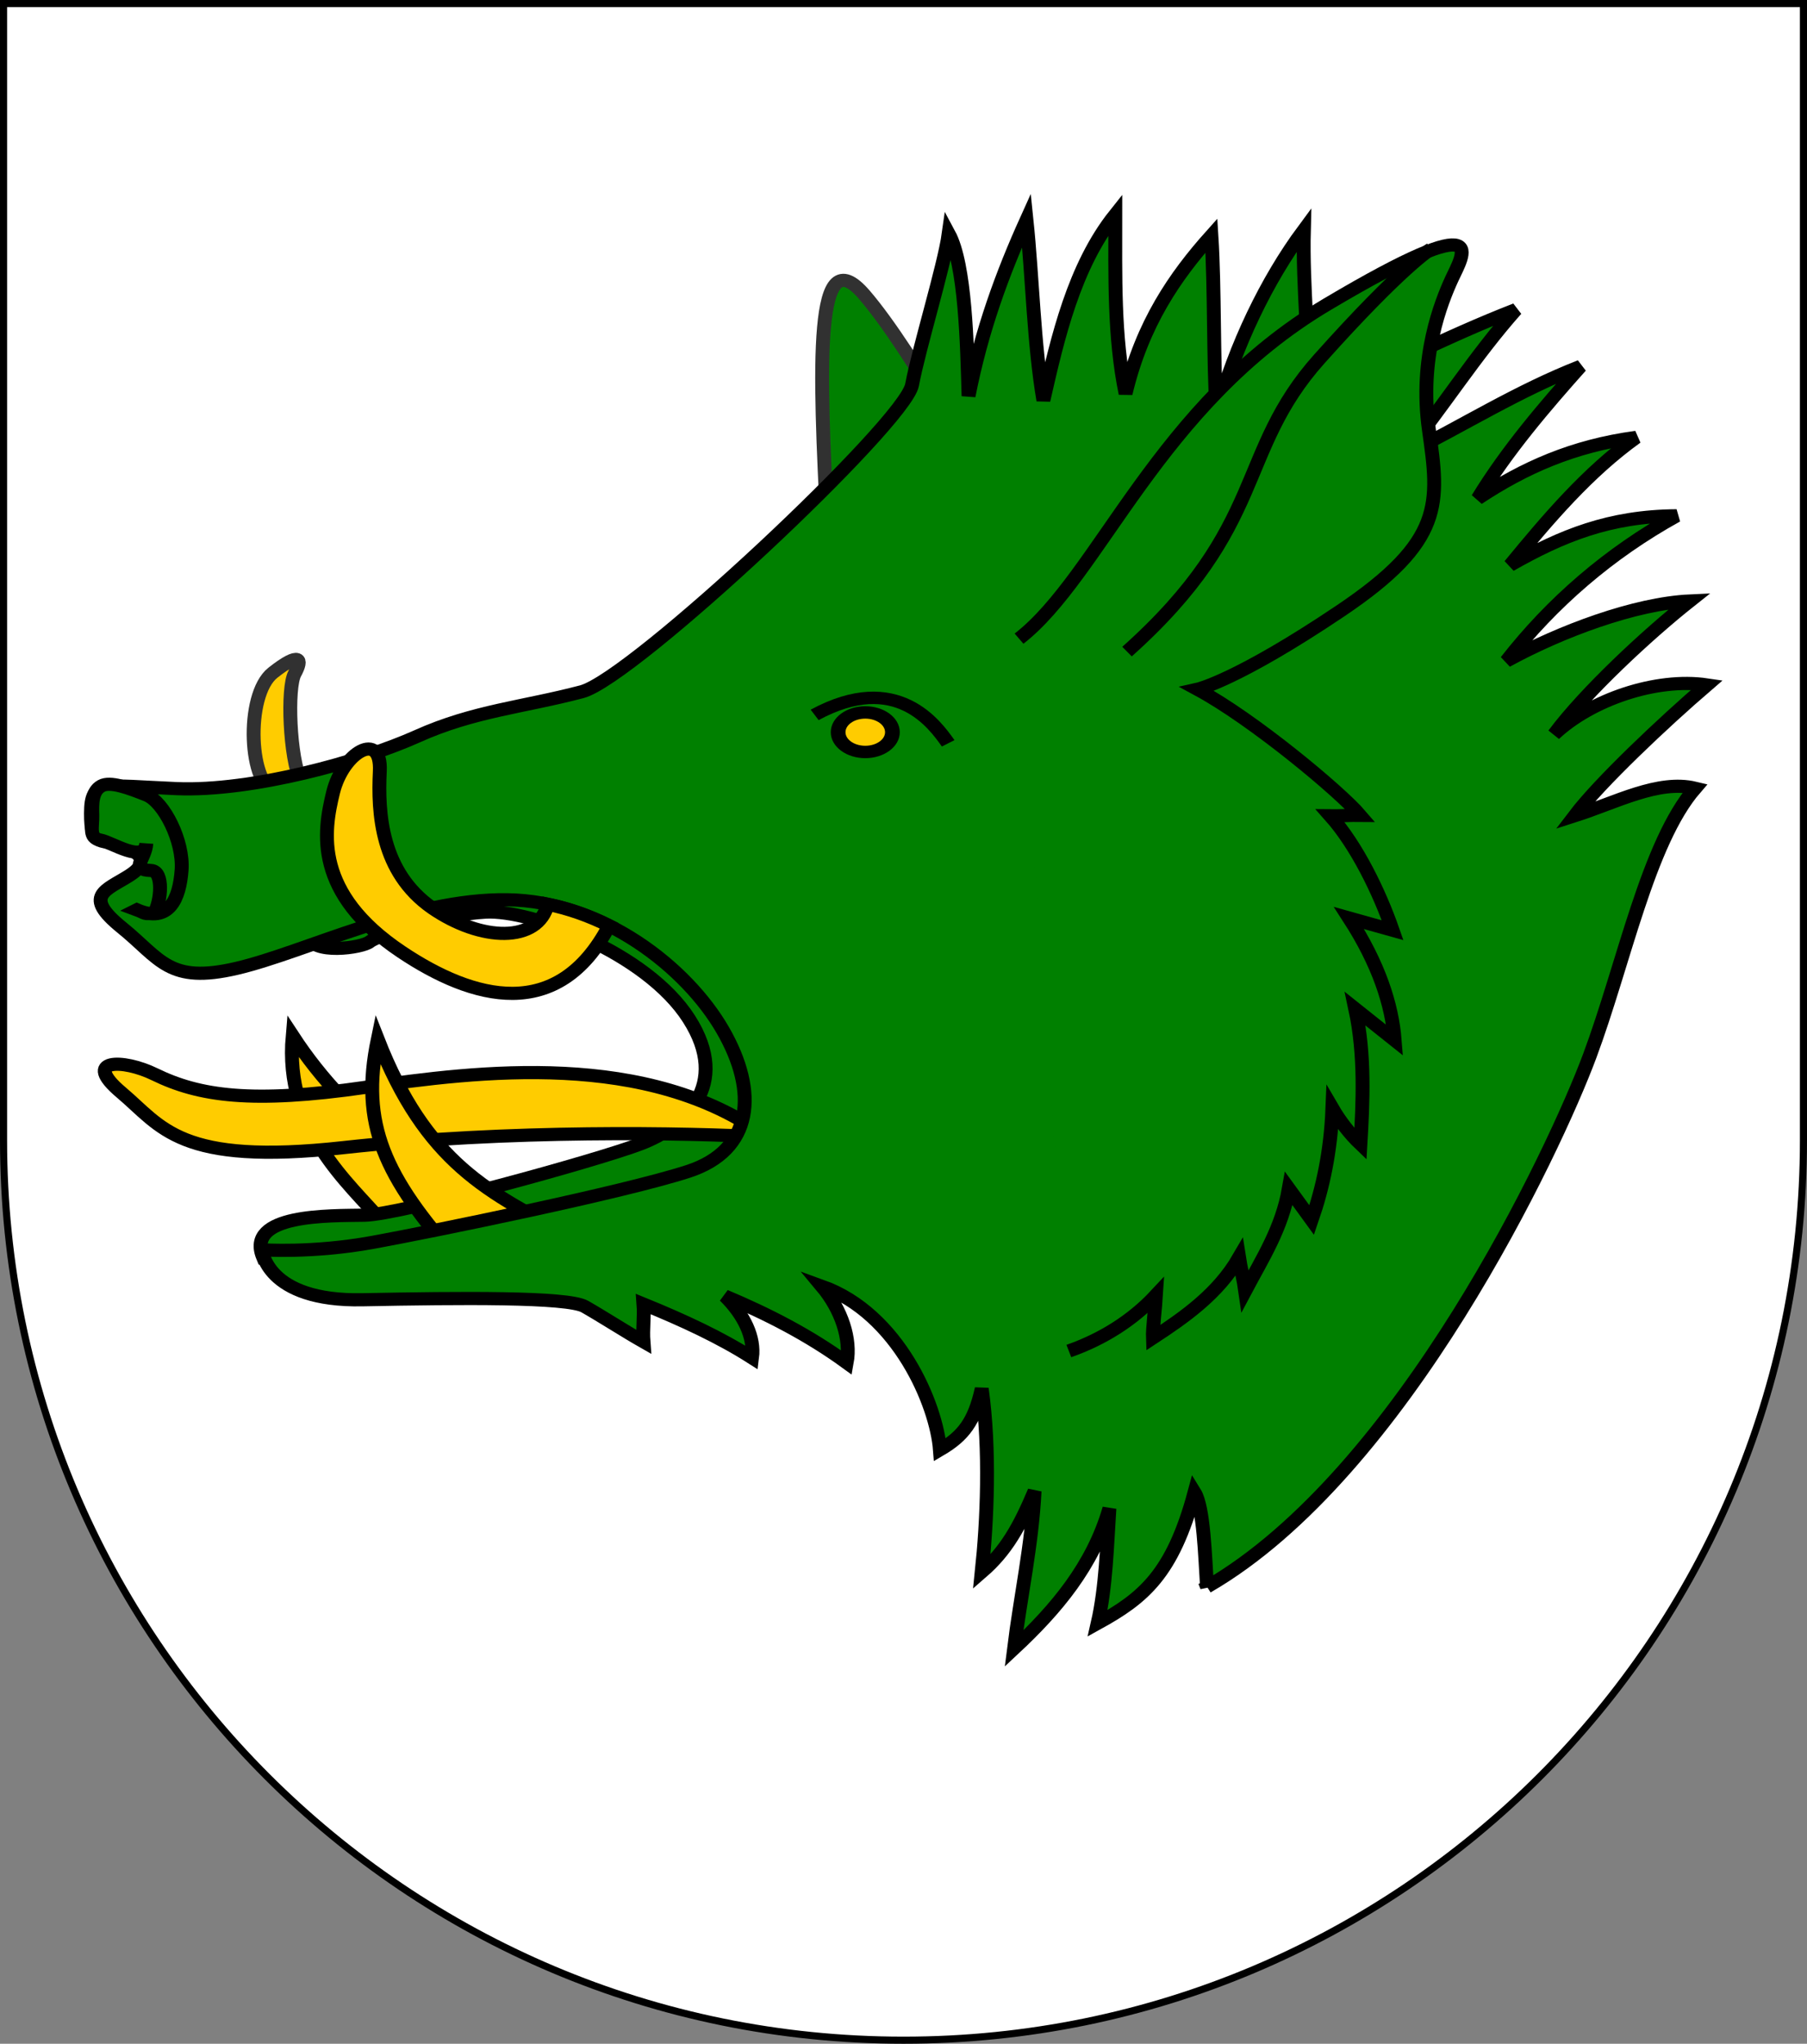
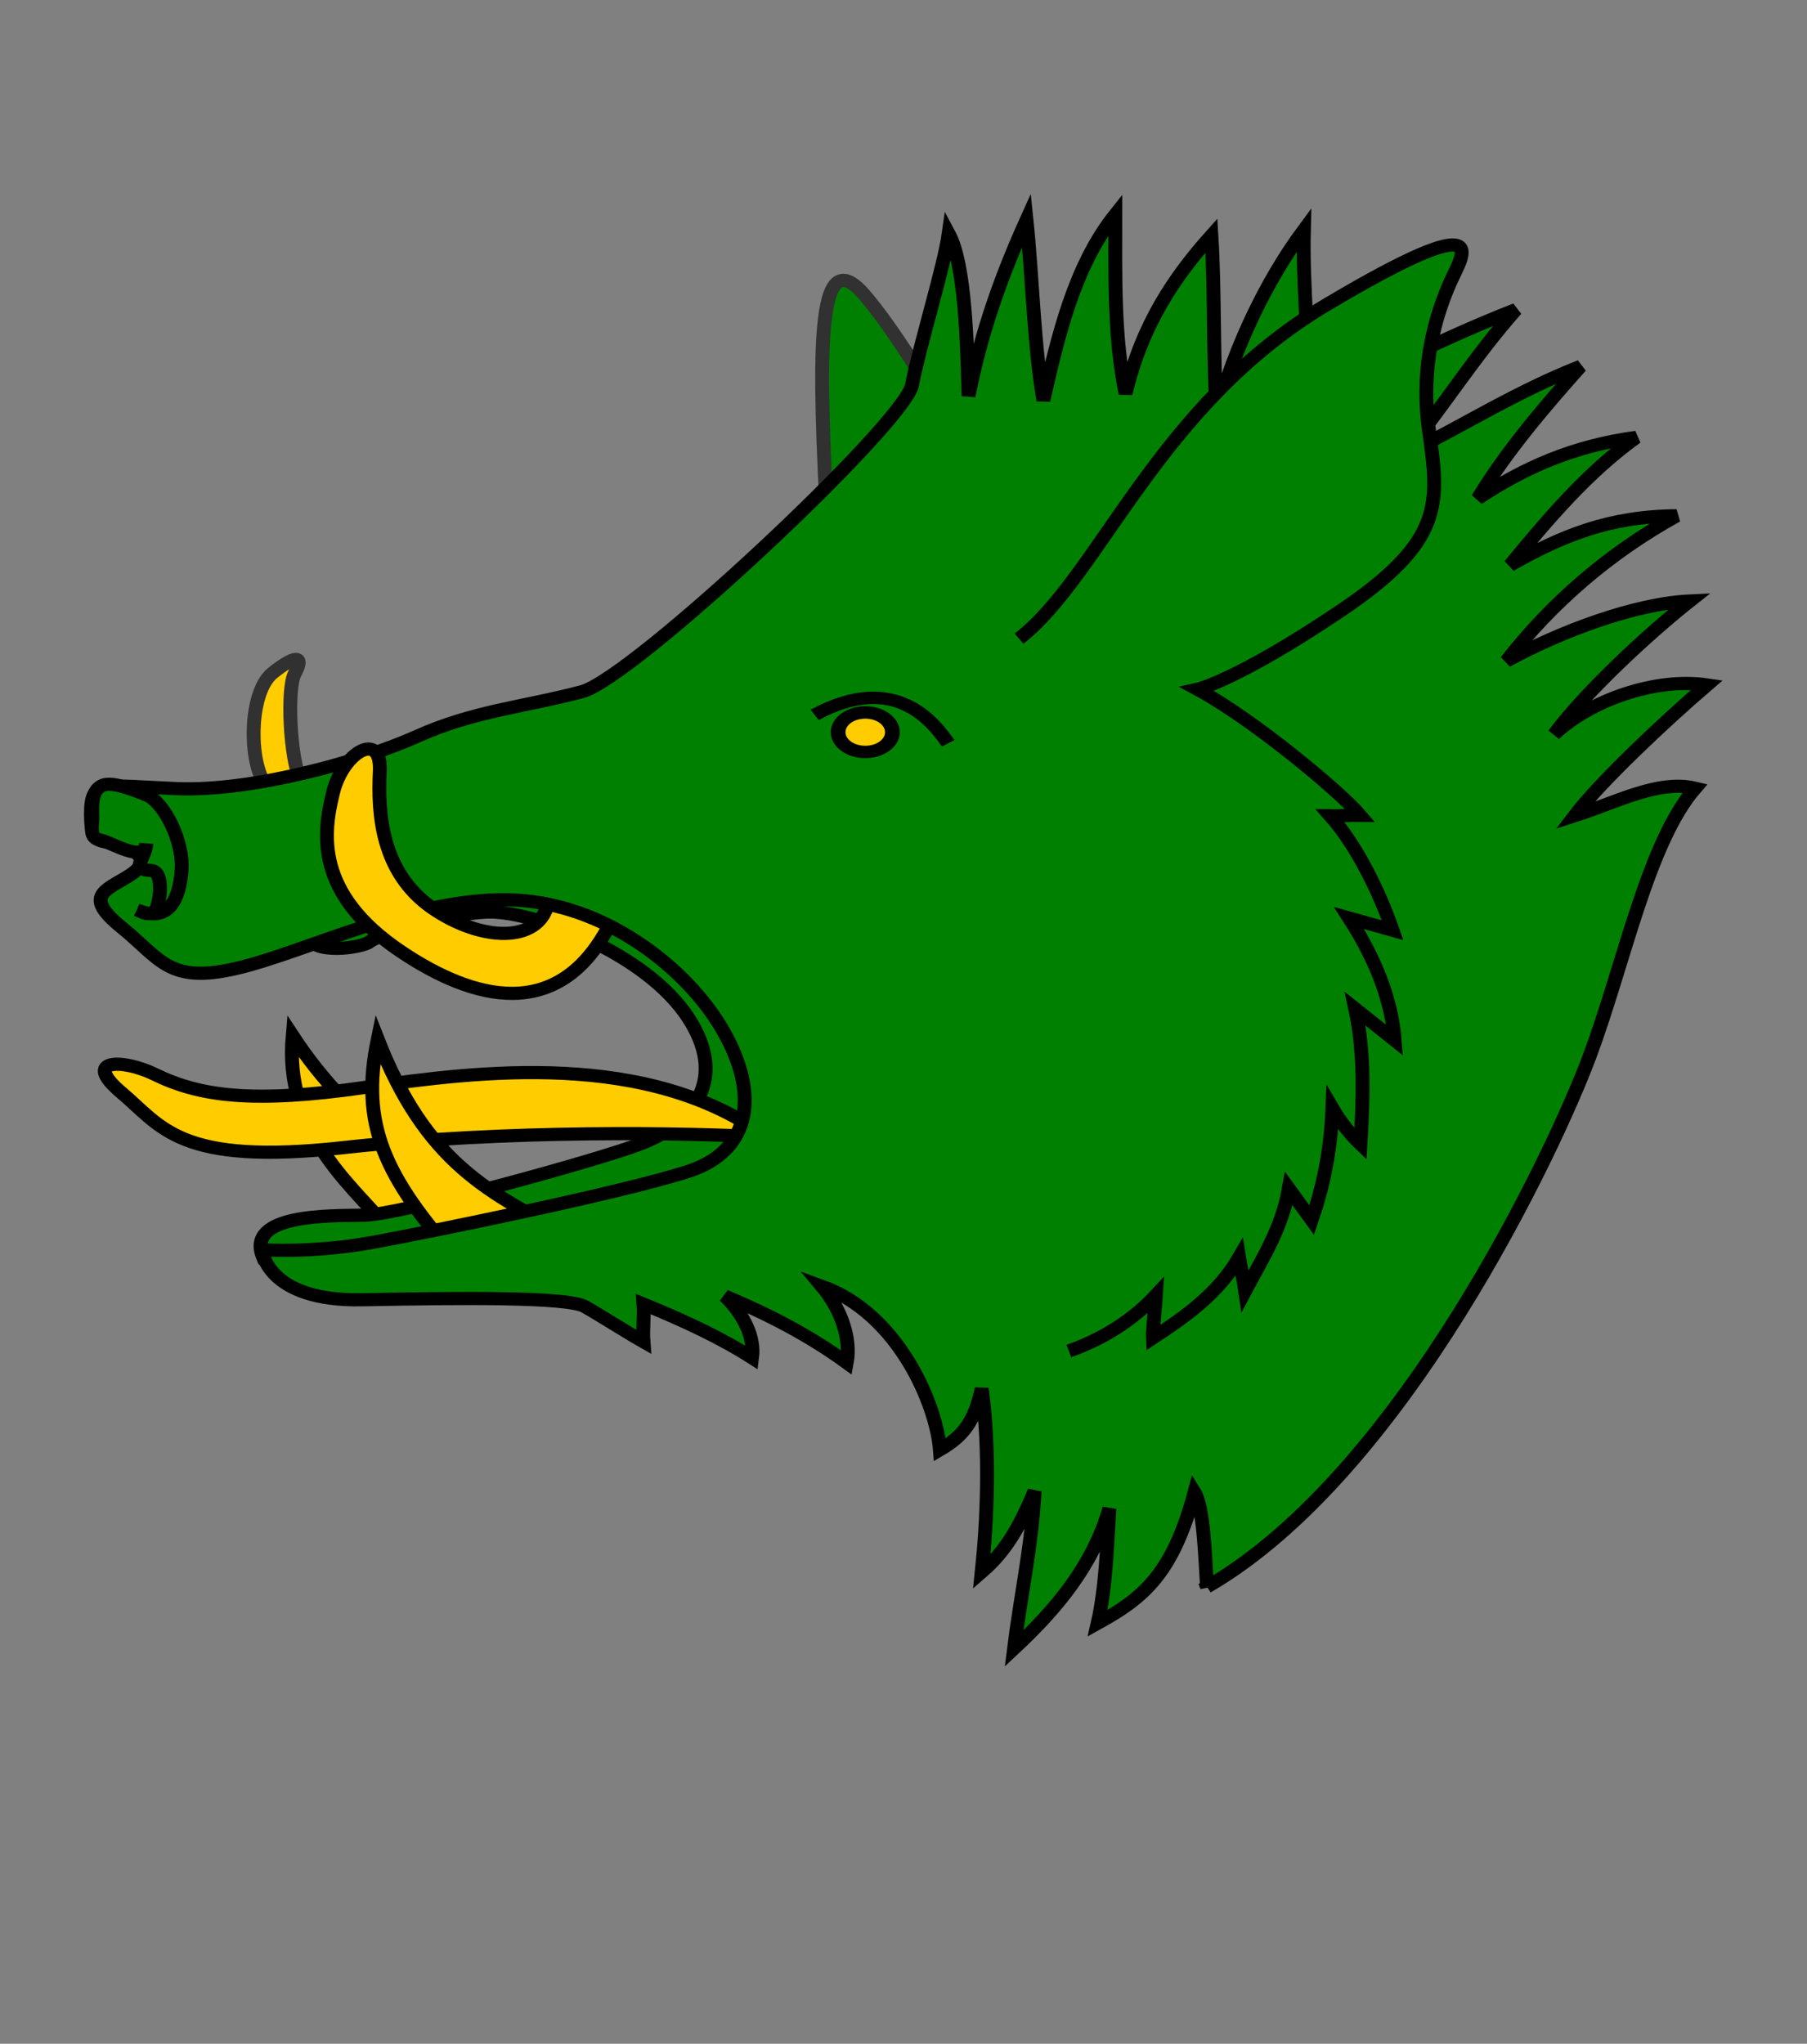
<svg xmlns="http://www.w3.org/2000/svg" xmlns:ns1="http://www.inkscape.org/namespaces/inkscape" xmlns:ns2="http://sodipodi.sourceforge.net/DTD/sodipodi-0.dtd" width="763" height="863" id="svg2" version="1.1" ns1:version="0.92.4 (5da689c313, 2019-01-14)" ns2:docname="Grüne_Eber.svg">
  <rect width="100%" height="100%" fill="#808080" stroke="none" />
  <defs id="defs4">
    <ns1:perspective ns2:type="inkscape:persp3d" ns1:vp_x="0 : 526.18109 : 1" ns1:vp_y="0 : 1000 : 0" ns1:vp_z="744.09448 : 526.18109 : 1" ns1:persp3d-origin="372.04724 : 350.78739 : 1" id="perspective10" />
    <ns1:perspective id="perspective2828" ns1:persp3d-origin="0.5 : 0.33333333 : 1" ns1:vp_z="1 : 0.5 : 1" ns1:vp_y="0 : 1000 : 0" ns1:vp_x="0 : 0.5 : 1" ns2:type="inkscape:persp3d" />
    <ns1:perspective id="perspective2828-7" ns1:persp3d-origin="0.5 : 0.33333333 : 1" ns1:vp_z="1 : 0.5 : 1" ns1:vp_y="0 : 1000 : 0" ns1:vp_x="0 : 0.5 : 1" ns2:type="inkscape:persp3d" />
    <ns1:perspective id="perspective3640" ns1:persp3d-origin="0.5 : 0.33333333 : 1" ns1:vp_z="1 : 0.5 : 1" ns1:vp_y="0 : 1000 : 0" ns1:vp_x="0 : 0.5 : 1" ns2:type="inkscape:persp3d" />
    <ns1:perspective id="perspective3670" ns1:persp3d-origin="0.5 : 0.33333333 : 1" ns1:vp_z="1 : 0.5 : 1" ns1:vp_y="0 : 1000 : 0" ns1:vp_x="0 : 0.5 : 1" ns2:type="inkscape:persp3d" />
    <ns1:perspective id="perspective3693" ns1:persp3d-origin="0.5 : 0.33333333 : 1" ns1:vp_z="1 : 0.5 : 1" ns1:vp_y="0 : 1000 : 0" ns1:vp_x="0 : 0.5 : 1" ns2:type="inkscape:persp3d" />
    <ns1:perspective id="perspective3720" ns1:persp3d-origin="0.5 : 0.33333333 : 1" ns1:vp_z="1 : 0.5 : 1" ns1:vp_y="0 : 1000 : 0" ns1:vp_x="0 : 0.5 : 1" ns2:type="inkscape:persp3d" />
    <ns1:perspective id="perspective3747" ns1:persp3d-origin="0.5 : 0.33333333 : 1" ns1:vp_z="1 : 0.5 : 1" ns1:vp_y="0 : 1000 : 0" ns1:vp_x="0 : 0.5 : 1" ns2:type="inkscape:persp3d" />
    <ns1:perspective id="perspective3763" ns1:persp3d-origin="0.5 : 0.33333333 : 1" ns1:vp_z="1 : 0.5 : 1" ns1:vp_y="0 : 1000 : 0" ns1:vp_x="0 : 0.5 : 1" ns2:type="inkscape:persp3d" />
    <ns1:perspective id="perspective3792" ns1:persp3d-origin="0.5 : 0.33333333 : 1" ns1:vp_z="1 : 0.5 : 1" ns1:vp_y="0 : 1000 : 0" ns1:vp_x="0 : 0.5 : 1" ns2:type="inkscape:persp3d" />
    <ns1:perspective id="perspective3814" ns1:persp3d-origin="0.5 : 0.33333333 : 1" ns1:vp_z="1 : 0.5 : 1" ns1:vp_y="0 : 1000 : 0" ns1:vp_x="0 : 0.5 : 1" ns2:type="inkscape:persp3d" />
    <ns1:perspective id="perspective3841" ns1:persp3d-origin="0.5 : 0.33333333 : 1" ns1:vp_z="1 : 0.5 : 1" ns1:vp_y="0 : 1000 : 0" ns1:vp_x="0 : 0.5 : 1" ns2:type="inkscape:persp3d" />
    <ns1:perspective id="perspective3841-5" ns1:persp3d-origin="0.5 : 0.33333333 : 1" ns1:vp_z="1 : 0.5 : 1" ns1:vp_y="0 : 1000 : 0" ns1:vp_x="0 : 0.5 : 1" ns2:type="inkscape:persp3d" />
    <ns1:perspective id="perspective3872" ns1:persp3d-origin="0.5 : 0.33333333 : 1" ns1:vp_z="1 : 0.5 : 1" ns1:vp_y="0 : 1000 : 0" ns1:vp_x="0 : 0.5 : 1" ns2:type="inkscape:persp3d" />
    <ns1:perspective id="perspective3898" ns1:persp3d-origin="0.5 : 0.33333333 : 1" ns1:vp_z="1 : 0.5 : 1" ns1:vp_y="0 : 1000 : 0" ns1:vp_x="0 : 0.5 : 1" ns2:type="inkscape:persp3d" />
    <ns1:perspective id="perspective3920" ns1:persp3d-origin="0.5 : 0.33333333 : 1" ns1:vp_z="1 : 0.5 : 1" ns1:vp_y="0 : 1000 : 0" ns1:vp_x="0 : 0.5 : 1" ns2:type="inkscape:persp3d" />
    <ns1:perspective id="perspective2860" ns1:persp3d-origin="0.5 : 0.33333333 : 1" ns1:vp_z="1 : 0.5 : 1" ns1:vp_y="0 : 1000 : 0" ns1:vp_x="0 : 0.5 : 1" ns2:type="inkscape:persp3d" />
    <ns1:perspective id="perspective3672" ns1:persp3d-origin="0.5 : 0.33333333 : 1" ns1:vp_z="1 : 0.5 : 1" ns1:vp_y="0 : 1000 : 0" ns1:vp_x="0 : 0.5 : 1" ns2:type="inkscape:persp3d" />
    <ns1:perspective id="perspective3695" ns1:persp3d-origin="0.5 : 0.33333333 : 1" ns1:vp_z="1 : 0.5 : 1" ns1:vp_y="0 : 1000 : 0" ns1:vp_x="0 : 0.5 : 1" ns2:type="inkscape:persp3d" />
    <ns1:perspective id="perspective3261" ns1:persp3d-origin="0.5 : 0.33333333 : 1" ns1:vp_z="1 : 0.5 : 1" ns1:vp_y="0 : 1000 : 0" ns1:vp_x="0 : 0.5 : 1" ns2:type="inkscape:persp3d" />
    <ns1:perspective id="perspective2828-1" ns1:persp3d-origin="0.5 : 0.33333333 : 1" ns1:vp_z="1 : 0.5 : 1" ns1:vp_y="0 : 1000 : 0" ns1:vp_x="0 : 0.5 : 1" ns2:type="inkscape:persp3d" />
    <ns1:perspective id="perspective3652" ns1:persp3d-origin="0.5 : 0.33333333 : 1" ns1:vp_z="1 : 0.5 : 1" ns1:vp_y="0 : 1000 : 0" ns1:vp_x="0 : 0.5 : 1" ns2:type="inkscape:persp3d" />
    <ns1:perspective id="perspective3652-2" ns1:persp3d-origin="0.5 : 0.33333333 : 1" ns1:vp_z="1 : 0.5 : 1" ns1:vp_y="0 : 1000 : 0" ns1:vp_x="0 : 0.5 : 1" ns2:type="inkscape:persp3d" />
    <ns1:perspective id="perspective3652-5" ns1:persp3d-origin="0.5 : 0.33333333 : 1" ns1:vp_z="1 : 0.5 : 1" ns1:vp_y="0 : 1000 : 0" ns1:vp_x="0 : 0.5 : 1" ns2:type="inkscape:persp3d" />
    <ns1:perspective id="perspective3727" ns1:persp3d-origin="0.5 : 0.33333333 : 1" ns1:vp_z="1 : 0.5 : 1" ns1:vp_y="0 : 1000 : 0" ns1:vp_x="0 : 0.5 : 1" ns2:type="inkscape:persp3d" />
    <ns1:perspective id="perspective3843" ns1:persp3d-origin="0.5 : 0.33333333 : 1" ns1:vp_z="1 : 0.5 : 1" ns1:vp_y="0 : 1000 : 0" ns1:vp_x="0 : 0.5 : 1" ns2:type="inkscape:persp3d" />
    <ns1:perspective id="perspective3970" ns1:persp3d-origin="0.5 : 0.33333333 : 1" ns1:vp_z="1 : 0.5 : 1" ns1:vp_y="0 : 1000 : 0" ns1:vp_x="0 : 0.5 : 1" ns2:type="inkscape:persp3d" />
    <ns1:perspective id="perspective4007" ns1:persp3d-origin="0.5 : 0.33333333 : 1" ns1:vp_z="1 : 0.5 : 1" ns1:vp_y="0 : 1000 : 0" ns1:vp_x="0 : 0.5 : 1" ns2:type="inkscape:persp3d" />
    <ns1:perspective id="perspective4062" ns1:persp3d-origin="0.5 : 0.33333333 : 1" ns1:vp_z="1 : 0.5 : 1" ns1:vp_y="0 : 1000 : 0" ns1:vp_x="0 : 0.5 : 1" ns2:type="inkscape:persp3d" />
    <ns1:perspective id="perspective4153" ns1:persp3d-origin="0.5 : 0.33333333 : 1" ns1:vp_z="1 : 0.5 : 1" ns1:vp_y="0 : 1000 : 0" ns1:vp_x="0 : 0.5 : 1" ns2:type="inkscape:persp3d" />
    <ns1:perspective id="perspective4316" ns1:persp3d-origin="0.5 : 0.33333333 : 1" ns1:vp_z="1 : 0.5 : 1" ns1:vp_y="0 : 1000 : 0" ns1:vp_x="0 : 0.5 : 1" ns2:type="inkscape:persp3d" />
    <ns1:perspective id="perspective4316-9" ns1:persp3d-origin="0.5 : 0.33333333 : 1" ns1:vp_z="1 : 0.5 : 1" ns1:vp_y="0 : 1000 : 0" ns1:vp_x="0 : 0.5 : 1" ns2:type="inkscape:persp3d" />
    <ns1:perspective id="perspective2898" ns1:persp3d-origin="0.5 : 0.33333333 : 1" ns1:vp_z="1 : 0.5 : 1" ns1:vp_y="0 : 1000 : 0" ns1:vp_x="0 : 0.5 : 1" ns2:type="inkscape:persp3d" />
    <ns1:perspective id="perspective3337" ns1:persp3d-origin="0.5 : 0.33333333 : 1" ns1:vp_z="1 : 0.5 : 1" ns1:vp_y="0 : 1000 : 0" ns1:vp_x="0 : 0.5 : 1" ns2:type="inkscape:persp3d" />
    <ns1:perspective id="perspective3373" ns1:persp3d-origin="0.5 : 0.33333333 : 1" ns1:vp_z="1 : 0.5 : 1" ns1:vp_y="0 : 1000 : 0" ns1:vp_x="0 : 0.5 : 1" ns2:type="inkscape:persp3d" />
    <ns1:perspective id="perspective3191" ns1:persp3d-origin="0.5 : 0.33333333 : 1" ns1:vp_z="1 : 0.5 : 1" ns1:vp_y="0 : 1000 : 0" ns1:vp_x="0 : 0.5 : 1" ns2:type="inkscape:persp3d" />
    <ns1:perspective id="perspective3606" ns1:persp3d-origin="0.5 : 0.33333333 : 1" ns1:vp_z="1 : 0.5 : 1" ns1:vp_y="0 : 1000 : 0" ns1:vp_x="0 : 0.5 : 1" ns2:type="inkscape:persp3d" />
    <ns1:perspective id="perspective5054" ns1:persp3d-origin="0.5 : 0.33333333 : 1" ns1:vp_z="1 : 0.5 : 1" ns1:vp_y="0 : 1000 : 0" ns1:vp_x="0 : 0.5 : 1" ns2:type="inkscape:persp3d" />
    <ns1:perspective id="perspective5466" ns1:persp3d-origin="0.5 : 0.33333333 : 1" ns1:vp_z="1 : 0.5 : 1" ns1:vp_y="0 : 1000 : 0" ns1:vp_x="0 : 0.5 : 1" ns2:type="inkscape:persp3d" />
    <ns1:perspective id="perspective5466-3" ns1:persp3d-origin="0.5 : 0.33333333 : 1" ns1:vp_z="1 : 0.5 : 1" ns1:vp_y="0 : 1000 : 0" ns1:vp_x="0 : 0.5 : 1" ns2:type="inkscape:persp3d" />
    <ns1:perspective id="perspective6147" ns1:persp3d-origin="0.5 : 0.33333333 : 1" ns1:vp_z="1 : 0.5 : 1" ns1:vp_y="0 : 1000 : 0" ns1:vp_x="0 : 0.5 : 1" ns2:type="inkscape:persp3d" />
    <ns1:perspective id="perspective6821" ns1:persp3d-origin="0.5 : 0.33333333 : 1" ns1:vp_z="1 : 0.5 : 1" ns1:vp_y="0 : 1000 : 0" ns1:vp_x="0 : 0.5 : 1" ns2:type="inkscape:persp3d" />
  </defs>
  <ns2:namedview id="base" pagecolor="#ffffff" bordercolor="#666666" borderopacity="1.0" ns1:pageopacity="0.0" ns1:pageshadow="2" ns1:zoom="0.7" ns1:cx="-93.226214" ns1:cy="425.52781" ns1:document-units="px" ns1:current-layer="layer1" showgrid="true" ns1:window-width="1920" ns1:window-height="1001" ns1:window-x="-9" ns1:window-y="-9" ns1:window-maximized="1" ns1:snap-bbox="true" ns1:bbox-paths="true" ns1:bbox-nodes="true" ns1:snap-bbox-midpoints="true" ns1:snap-bbox-edge-midpoints="true" ns1:object-paths="true" ns1:snap-intersection-paths="true" ns1:object-nodes="true" ns1:snap-smooth-nodes="true" ns1:snap-midpoints="true" ns1:snap-center="true" ns1:snap-object-midpoints="true" ns1:snap-text-baseline="true" ns1:snap-page="true">
    <ns1:grid type="xygrid" id="grid2816" empspacing="5" visible="true" enabled="true" snapvisiblegridlinesonly="true" />
  </ns2:namedview>
  <g ns1:label="Ebene 1" ns1:groupmode="layer" id="layer1" transform="translate(-1.644,-192.036)">
-     <path style="fill:#ffffff;fill-opacity:1;stroke:#000000;stroke-width:3;stroke-miterlimit:4;stroke-opacity:1;stroke-dasharray:none" d="m 3.144,193.536 0,480 c 0,209.868 170.132,380 380,380 209.868,0 380,-170.132 380,-380 l 0,-480 -760,0 z" id="path2850" />
    <g transform="matrix(2.333,0,0,2.212,-258.147,-1150.494)" ns1:label="Calque 1" id="g9543" style="display:inline;fill:#008000;stroke:#313131;stroke-width:2.512;stroke-miterlimit:4;stroke-dasharray:none">
      <g style="fill:#008000;stroke:#313131;stroke-width:2.629;stroke-miterlimit:4;stroke-dasharray:none" transform="matrix(0.955,0,0,0.956,-90.005,22.747)" id="g9545">
        <path id="path9547" style="fill:#008000;fill-opacity:1;fill-rule:evenodd;stroke:#313131;stroke-width:2.629;stroke-linecap:butt;stroke-linejoin:miter;stroke-miterlimit:4;stroke-dasharray:none;stroke-opacity:1" d="m 367.702,717.268 c -1.669,-34.021 -2.503,-58.921 6.953,-47.334 9.456,11.587 23.919,39.938 23.919,39.938 z" ns1:connector-curvature="0" />
        <path id="path9549" style="fill:#ffcc00;fill-opacity:1;fill-rule:evenodd;stroke:#000000;stroke-width:2.629;stroke-linecap:butt;stroke-linejoin:miter;stroke-miterlimit:4;stroke-dasharray:none;stroke-opacity:1" d="m 283.419,855.22 c -6.49,-8.019 -18.683,-18.478 -17.11,-37.305 11.058,17.793 26.443,28.393 43.856,37.479 z" ns1:connector-curvature="0" />
        <path id="path9551" style="fill:#008000;fill-opacity:1;fill-rule:evenodd;stroke:#000000;stroke-width:2.629;stroke-linecap:butt;stroke-linejoin:miter;stroke-miterlimit:4;stroke-dasharray:none;stroke-opacity:1" d="m 260.72,862.168 c -3.477,-8.752 12.537,-8.324 19.234,-8.445 6.814,-0.123 44.193,-10.959 52.426,-14.299 8.118,-3.293 17.105,-11.587 9.039,-24.9 -8.066,-13.313 -29.898,-21.818 -38.52,-21.325 -8.622,0.493 -20.581,4.684 -21.972,5.917 -1.391,1.233 -11.125,2.712 -11.681,-1.233 -0.556,-3.944 63.412,-24.406 63.412,-24.406 l 53.4,73.712 z" ns1:connector-curvature="0" />
        <path id="path9553" style="fill:#ffcc00;fill-opacity:1;fill-rule:evenodd;stroke:#313131;stroke-width:2.629;stroke-linecap:butt;stroke-linejoin:miter;stroke-miterlimit:4;stroke-dasharray:none;stroke-opacity:1" d="m 267.883,767.187 c -2.156,-4.82 -2.654,-18.793 -1.18,-21.616 1.51,-2.893 1.068,-4.481 -4.13,-0.174 -5.401,4.475 -4.499,23.109 0.59,23.708 z" ns1:connector-curvature="0" />
        <path id="path9555" style="fill:#ffcc00;fill-opacity:1;fill-rule:evenodd;stroke:#000000;stroke-width:2.629;stroke-linecap:butt;stroke-linejoin:miter;stroke-miterlimit:4;stroke-dasharray:none;stroke-opacity:1" d="m 356.185,838.137 c -22.616,-17.432 -54.563,-13.215 -76.109,-9.936 -21.514,3.273 -31.466,1.743 -39.923,-2.615 -6.016,-3.1 -13.963,-3.138 -6.293,3.661 7.67,6.799 10.862,14.615 42.086,10.982 31.466,-3.661 65.096,-2.963 80.239,-2.092 z" ns1:connector-curvature="0" />
        <path id="path9557" style="fill:#ffcc00;fill-opacity:1;fill-rule:evenodd;stroke:#000000;stroke-width:2.629;stroke-linecap:butt;stroke-linejoin:miter;stroke-miterlimit:4;stroke-dasharray:none;stroke-opacity:1" d="m 297.776,862.716 c -14.16,-16.735 -18.683,-27.194 -15.34,-44.104 9.092,24.417 20.74,30.833 38.153,39.92 z" ns1:connector-curvature="0" />
        <path id="path9559" style="fill:#008000;fill-opacity:1;fill-rule:evenodd;stroke:#000000;stroke-width:2.629;stroke-linecap:butt;stroke-linejoin:miter;stroke-miterlimit:4;stroke-dasharray:none;stroke-opacity:1" d="m 439.597,927.928 c 37.13,-22.558 65.968,-87.43 72.519,-105.972 6.534,-18.493 11.029,-42.594 19.991,-53.487 -6.959,-1.771 -14.987,2.848 -22.859,5.501 4.82,-6.688 16.86,-18.654 25.118,-26.132 -9.688,-1.52 -22.086,2.999 -28.992,9.861 5.98,-8.464 17.8,-20.01 25.726,-26.625 -10.383,0.504 -24.521,6.063 -34.765,11.991 8.622,-11.639 19.469,-21.553 32.262,-29.001 -12.701,0.082 -21.786,3.986 -31.567,9.861 7.278,-9.327 14.694,-18.531 23.919,-25.516 -11.959,1.685 -21.276,6.081 -30.037,12.203 5.562,-9.615 12.794,-18.49 19.469,-26.379 -11.774,4.848 -22.018,11.669 -33.514,17.75 7.602,-9.861 13.396,-19.722 21.276,-29.091 -13.767,5.629 -26.005,12.491 -39.355,18.736 0.278,-11.423 -1.113,-23.215 -0.834,-34.637 -7.046,10.026 -12.979,23.009 -16.548,36.61 -0.649,-10.765 -0.324,-24.735 -0.973,-35.5 -6.907,8.135 -13.118,17.627 -16.27,31.556 -2.225,-11.34 -1.947,-23.42 -1.947,-35.747 -7.834,10.354 -10.94,24.653 -13.628,37.103 -1.808,-11.135 -2.086,-24.735 -3.198,-35.993 -4.543,10.601 -8.529,21.941 -10.986,35.131 -0.278,-10.272 -0.591,-26.235 -3.755,-32.419 -0.857,6.473 -5.61,22.671 -6.953,30.2 -1.365,7.649 -52.844,58.551 -62.578,61.263 -10.994,3.063 -20.503,3.825 -31.15,8.875 -10.705,5.078 -31.428,11.094 -45.612,10.478 -14.045,-0.616 -16.247,-1.859 -16.27,4.931 -0.023,6.666 1.69,5.104 5.284,6.287 3.547,1.167 6.397,3.205 1.947,6.163 -4.45,2.958 -8.831,4.008 -1.391,10.354 7.37,6.287 8.863,11.349 21.833,8.136 12.933,-3.205 32.955,-13.929 51.175,-13.682 18.217,0.247 34.125,13.659 40.884,26.009 6.814,12.45 5.702,24.037 -6.536,28.228 -12.237,4.191 -48.255,11.957 -59.797,14.175 -11.514,2.213 -20.998,1.479 -20.998,1.479 0,0 0.697,10.364 19.051,9.984 18.357,-0.379 38.871,-0.6 42.136,1.356 3.265,1.956 7.695,4.972 11.125,7.026 -0.185,-2.547 0.185,-4.972 2e-5,-7.519 7.648,3.287 14.601,6.697 20.581,10.724 0.51,-4.068 -1.483,-8.505 -5.145,-12.326 8.066,3.575 15.853,7.766 23.084,13.313 0.834,-4.725 -0.973,-10.56 -4.728,-15.285 14.555,5.506 21.74,23.708 22.389,32.665 4.45,-2.753 6.536,-5.629 7.927,-12.203 1.622,12.285 1.02,26.42 0,36.61 4.635,-4.232 7.185,-9.081 10.012,-16.148 -0.51,10.765 -2.689,21.16 -3.894,31.433 8.019,-7.889 14.926,-16.518 18.078,-27.981 -0.464,7.396 -0.649,15.655 -2.225,22.927 8.622,-5.013 14.184,-9.779 18.356,-26.132 1.761,2.999 1.993,13.025 2.364,18.86 z" ns1:connector-curvature="0" />
        <path id="path9561" style="fill:#ffcc00;fill-opacity:1;fill-rule:evenodd;stroke:#000000;stroke-width:2.629;stroke-linecap:butt;stroke-linejoin:miter;stroke-miterlimit:4;stroke-dasharray:none;stroke-opacity:1" d="m 286.966,801.173 c 13.507,9.513 29.599,14.256 39.32,-5.254 -3.641,-1.925 -7.546,-3.405 -11.641,-4.285 -1.803,7.767 -12.588,7.516 -21.917,0.721 -9.695,-7.152 -10.292,-18.893 -9.899,-27.26 0.393,-8.367 -6.995,-3.784 -8.85,4.184 -1.847,7.932 -3.705,20.138 12.987,31.894 z" ns1:connector-curvature="0" />
        <path id="path9563" style="fill:#008000;fill-opacity:1;fill-rule:evenodd;stroke:#000000;stroke-width:2.629;stroke-linecap:butt;stroke-linejoin:miter;stroke-miterlimit:4;stroke-dasharray:none;stroke-opacity:1" d="m 403.974,738.598 c 15.34,-12.551 26.26,-46.66 58.409,-66.766 32.056,-20.047 25.566,-9.588 23.6,-5.055 -1.967,4.532 -6.27,15.687 -4.327,30.158 1.967,14.643 2.95,22.139 -16.716,36.085 -19.666,13.946 -27.14,15.689 -27.14,15.689 10.668,6.064 27.04,20.496 30.825,25.166 -1.622,-0.021 -4.227,0.132 -5.652,0.111 5.048,5.985 9.309,15.282 11.8,22.836 -2.753,-0.814 -5.507,-1.627 -8.26,-2.441 5.638,9.181 8.129,17.316 8.653,24.405 -2.491,-2.092 -4.982,-4.184 -7.473,-6.276 1.901,9.297 1.442,18.769 0.983,27.02 -1.967,-1.976 -3.933,-4.649 -5.31,-7.147 -0.328,8.658 -1.836,15.921 -3.933,22.313 -1.442,-2.092 -2.884,-4.184 -4.327,-6.276 -1.311,7.903 -4.982,13.888 -8.26,20.396 -0.262,-1.976 -0.918,-4.823 -1.18,-6.624 -3.999,7.263 -10.358,11.912 -16.323,16.038 -0.066,-1.743 0.459,-6.276 0.59,-8.542 -4.523,5.113 -10.227,8.832 -16.52,11.157" ns1:connector-curvature="0" />
-         <path id="path9565" style="fill:#008000;fill-opacity:1;fill-rule:evenodd;stroke:#000000;stroke-width:2.629;stroke-linecap:butt;stroke-linejoin:miter;stroke-miterlimit:4;stroke-dasharray:none;stroke-opacity:1" d="m 424.439,741.182 c 26.7,-25.146 20.614,-39.77 36.434,-58.428 15.686,-18.5 21.137,-21.941 21.137,-21.941" ns1:connector-curvature="0" />
        <g transform="matrix(0.514,0,0,0.456,767.295,662.939)" style="fill:#008000;stroke:#313131;stroke-width:5.432;stroke-miterlimit:4;stroke-dasharray:none;stroke-opacity:1" id="g9567">
          <path d="m -782.212,199.309 c 30.299,-19.478 44.366,4.328 49.235,12.444" style="fill:#008000;stroke:#000000;stroke-width:5.432;stroke-linecap:butt;stroke-linejoin:miter;stroke-miterlimit:4;stroke-dasharray:none;stroke-opacity:1" id="path9569" ns1:connector-curvature="0" />
          <path d="m -753.536,206.884 c 0,4.781 -4.481,8.657 -10.009,8.657 -5.528,0 -10.009,-3.876 -10.009,-8.657 0,-4.781 4.481,-8.657 10.009,-8.657 5.528,0 10.009,3.876 10.009,8.657 z" style="fill:#ffcc00;fill-opacity:1;stroke:#000000;stroke-width:5.432;stroke-linecap:round;stroke-linejoin:miter;stroke-miterlimit:4;stroke-dasharray:none;stroke-dashoffset:0;stroke-opacity:1" id="path9571" ns1:connector-curvature="0" />
        </g>
-         <path id="path9573" style="fill:#008000;fill-opacity:1;fill-rule:evenodd;stroke:#000000;stroke-width:2.629;stroke-linecap:butt;stroke-linejoin:miter;stroke-miterlimit:4;stroke-dasharray:none;stroke-opacity:1" d="m 236.786,792.744 c 6.097,2.789 8.087,-2.198 8.48,-7.95 0.393,-5.753 -3.343,-13.597 -6.687,-14.992 -3.343,-1.395 -6.866,-2.79 -8.548,-1.777 -1.778,1.072 -1.748,3.485 -1.681,5.823 0.067,2.338 -0.743,4.554 1.508,4.968 2.118,0.389 8.327,4.779 8.721,0.685 -0.165,3.165 -3.238,5.221 0.892,5.395 2.469,0.104 1.883,6.28 0.644,8.414 -1.946,0.45 -1.722,0.06 -3.33,-0.566 z" ns1:connector-curvature="0" />
+         <path id="path9573" style="fill:#008000;fill-opacity:1;fill-rule:evenodd;stroke:#000000;stroke-width:2.629;stroke-linecap:butt;stroke-linejoin:miter;stroke-miterlimit:4;stroke-dasharray:none;stroke-opacity:1" d="m 236.786,792.744 c 6.097,2.789 8.087,-2.198 8.48,-7.95 0.393,-5.753 -3.343,-13.597 -6.687,-14.992 -3.343,-1.395 -6.866,-2.79 -8.548,-1.777 -1.778,1.072 -1.748,3.485 -1.681,5.823 0.067,2.338 -0.743,4.554 1.508,4.968 2.118,0.389 8.327,4.779 8.721,0.685 -0.165,3.165 -3.238,5.221 0.892,5.395 2.469,0.104 1.883,6.28 0.644,8.414 -1.946,0.45 -1.722,0.06 -3.33,-0.566 " ns1:connector-curvature="0" />
      </g>
    </g>
  </g>
</svg>